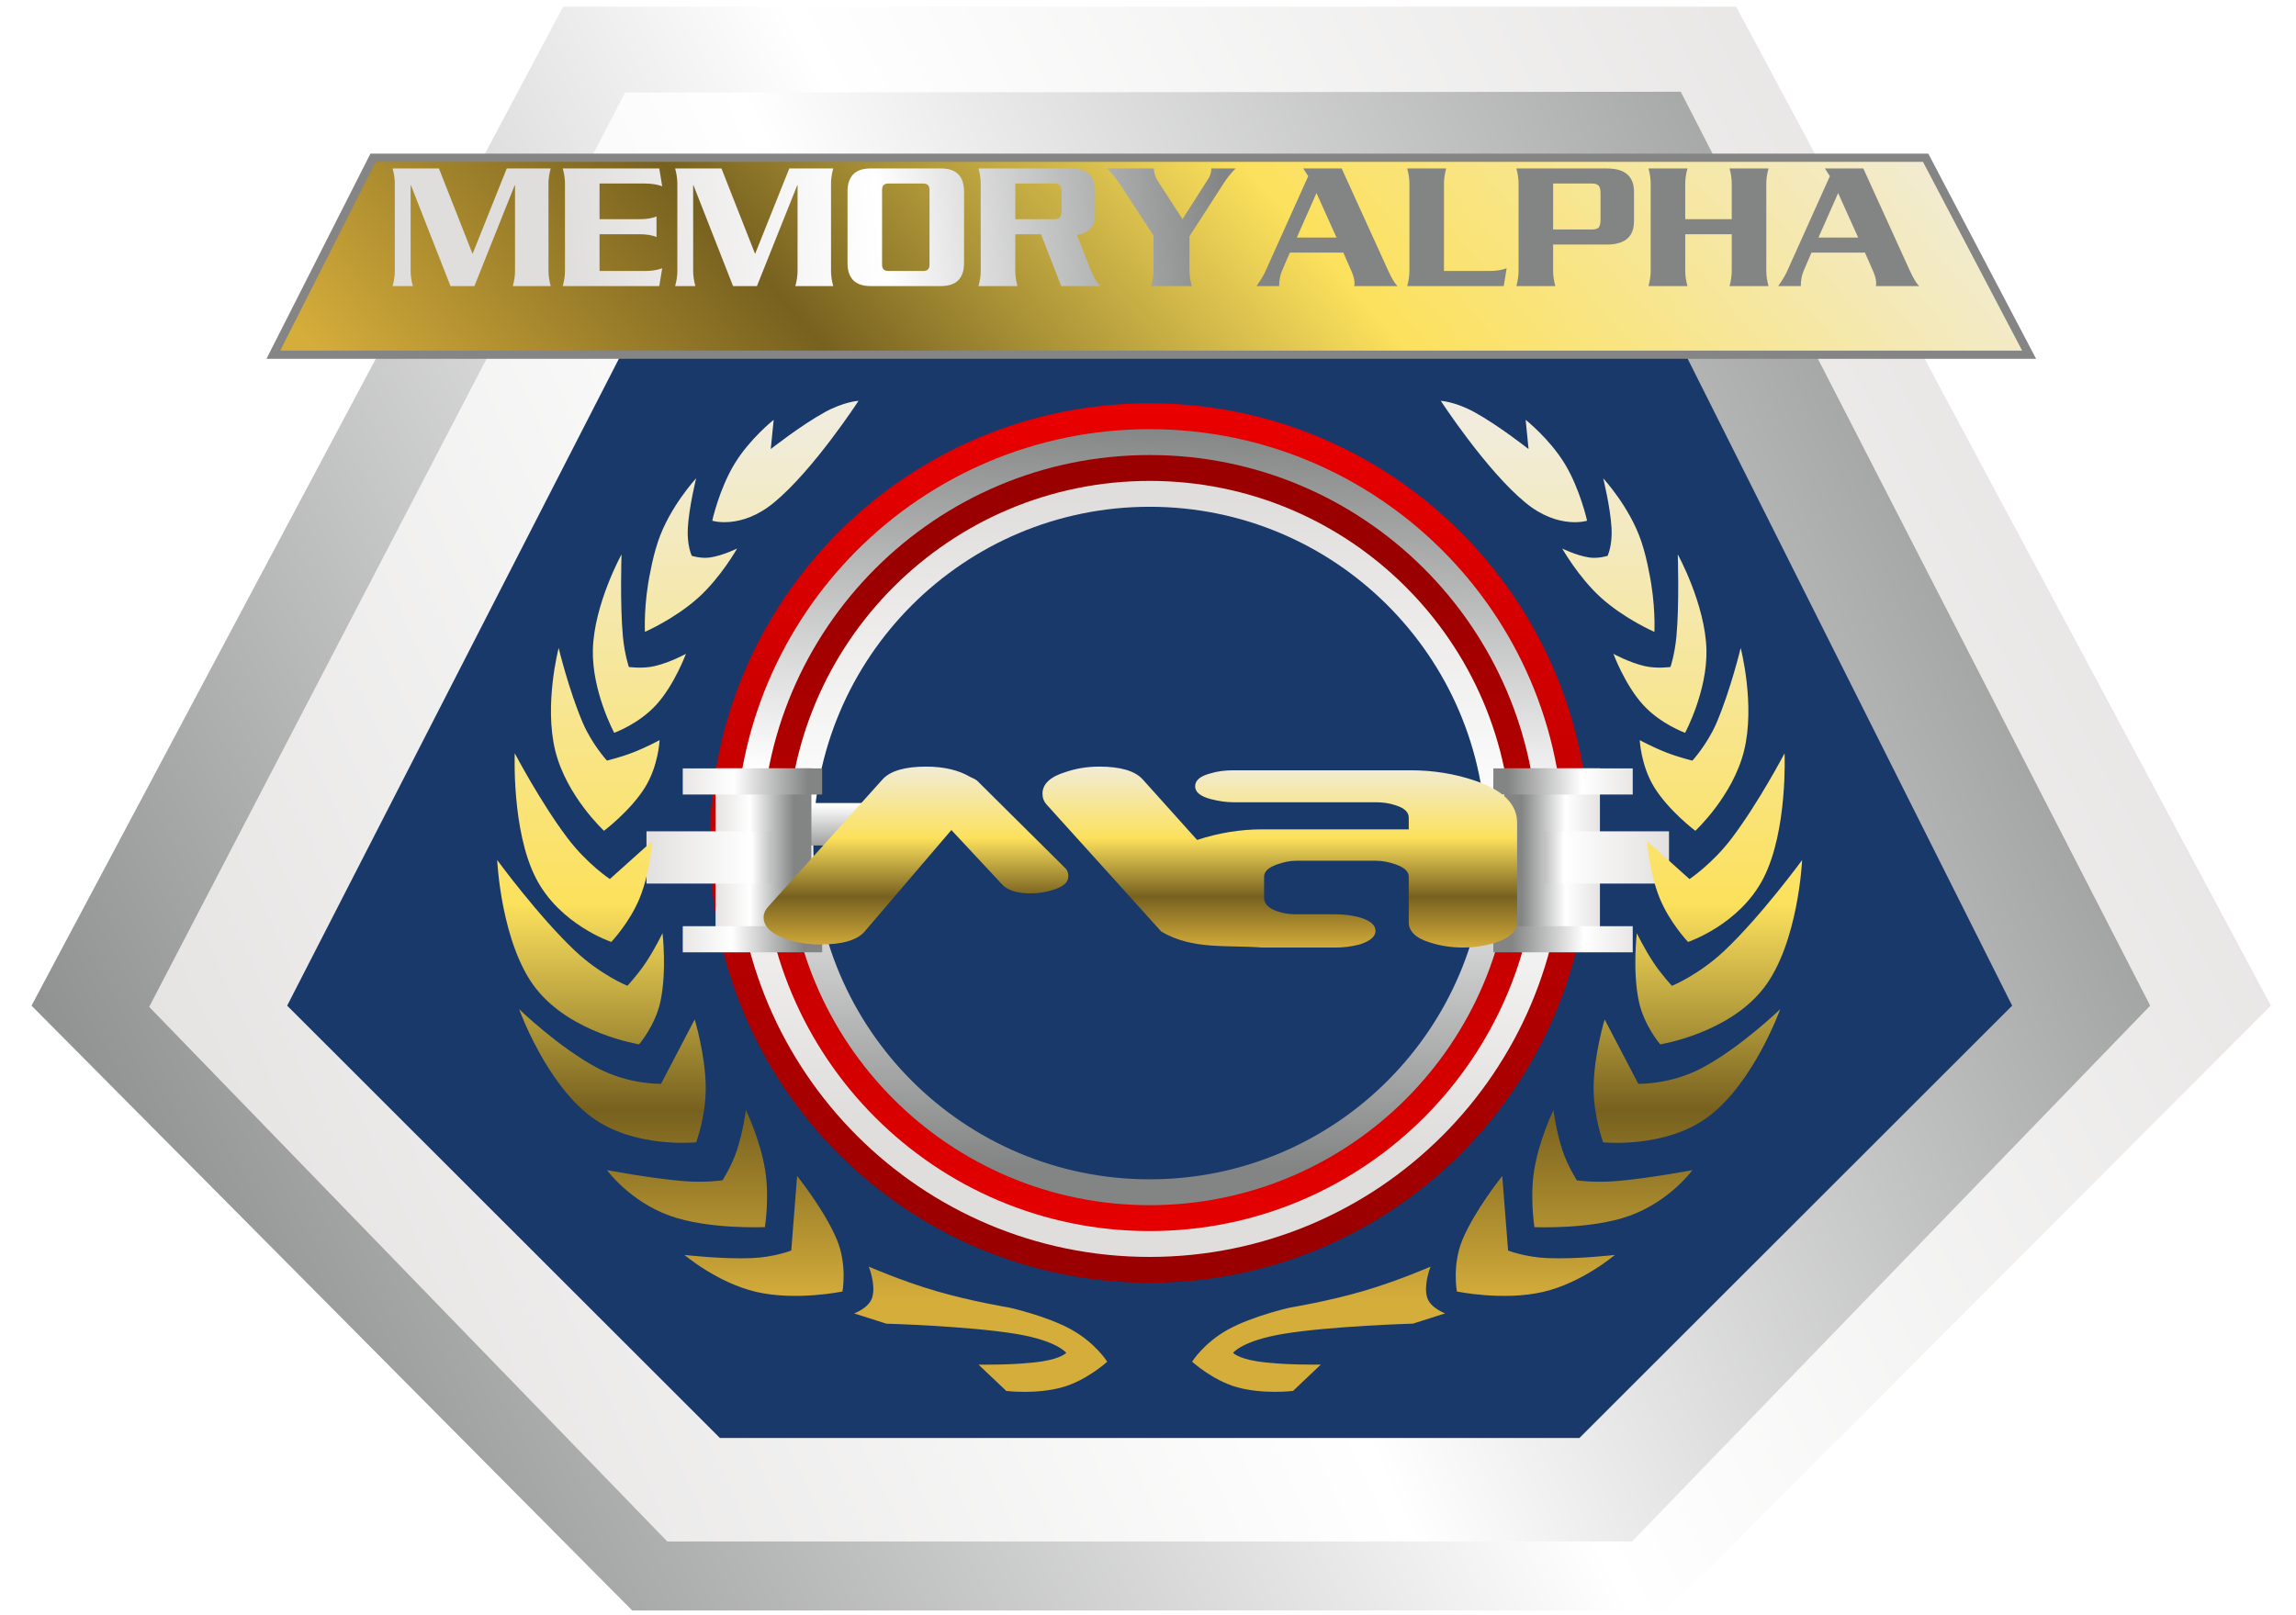
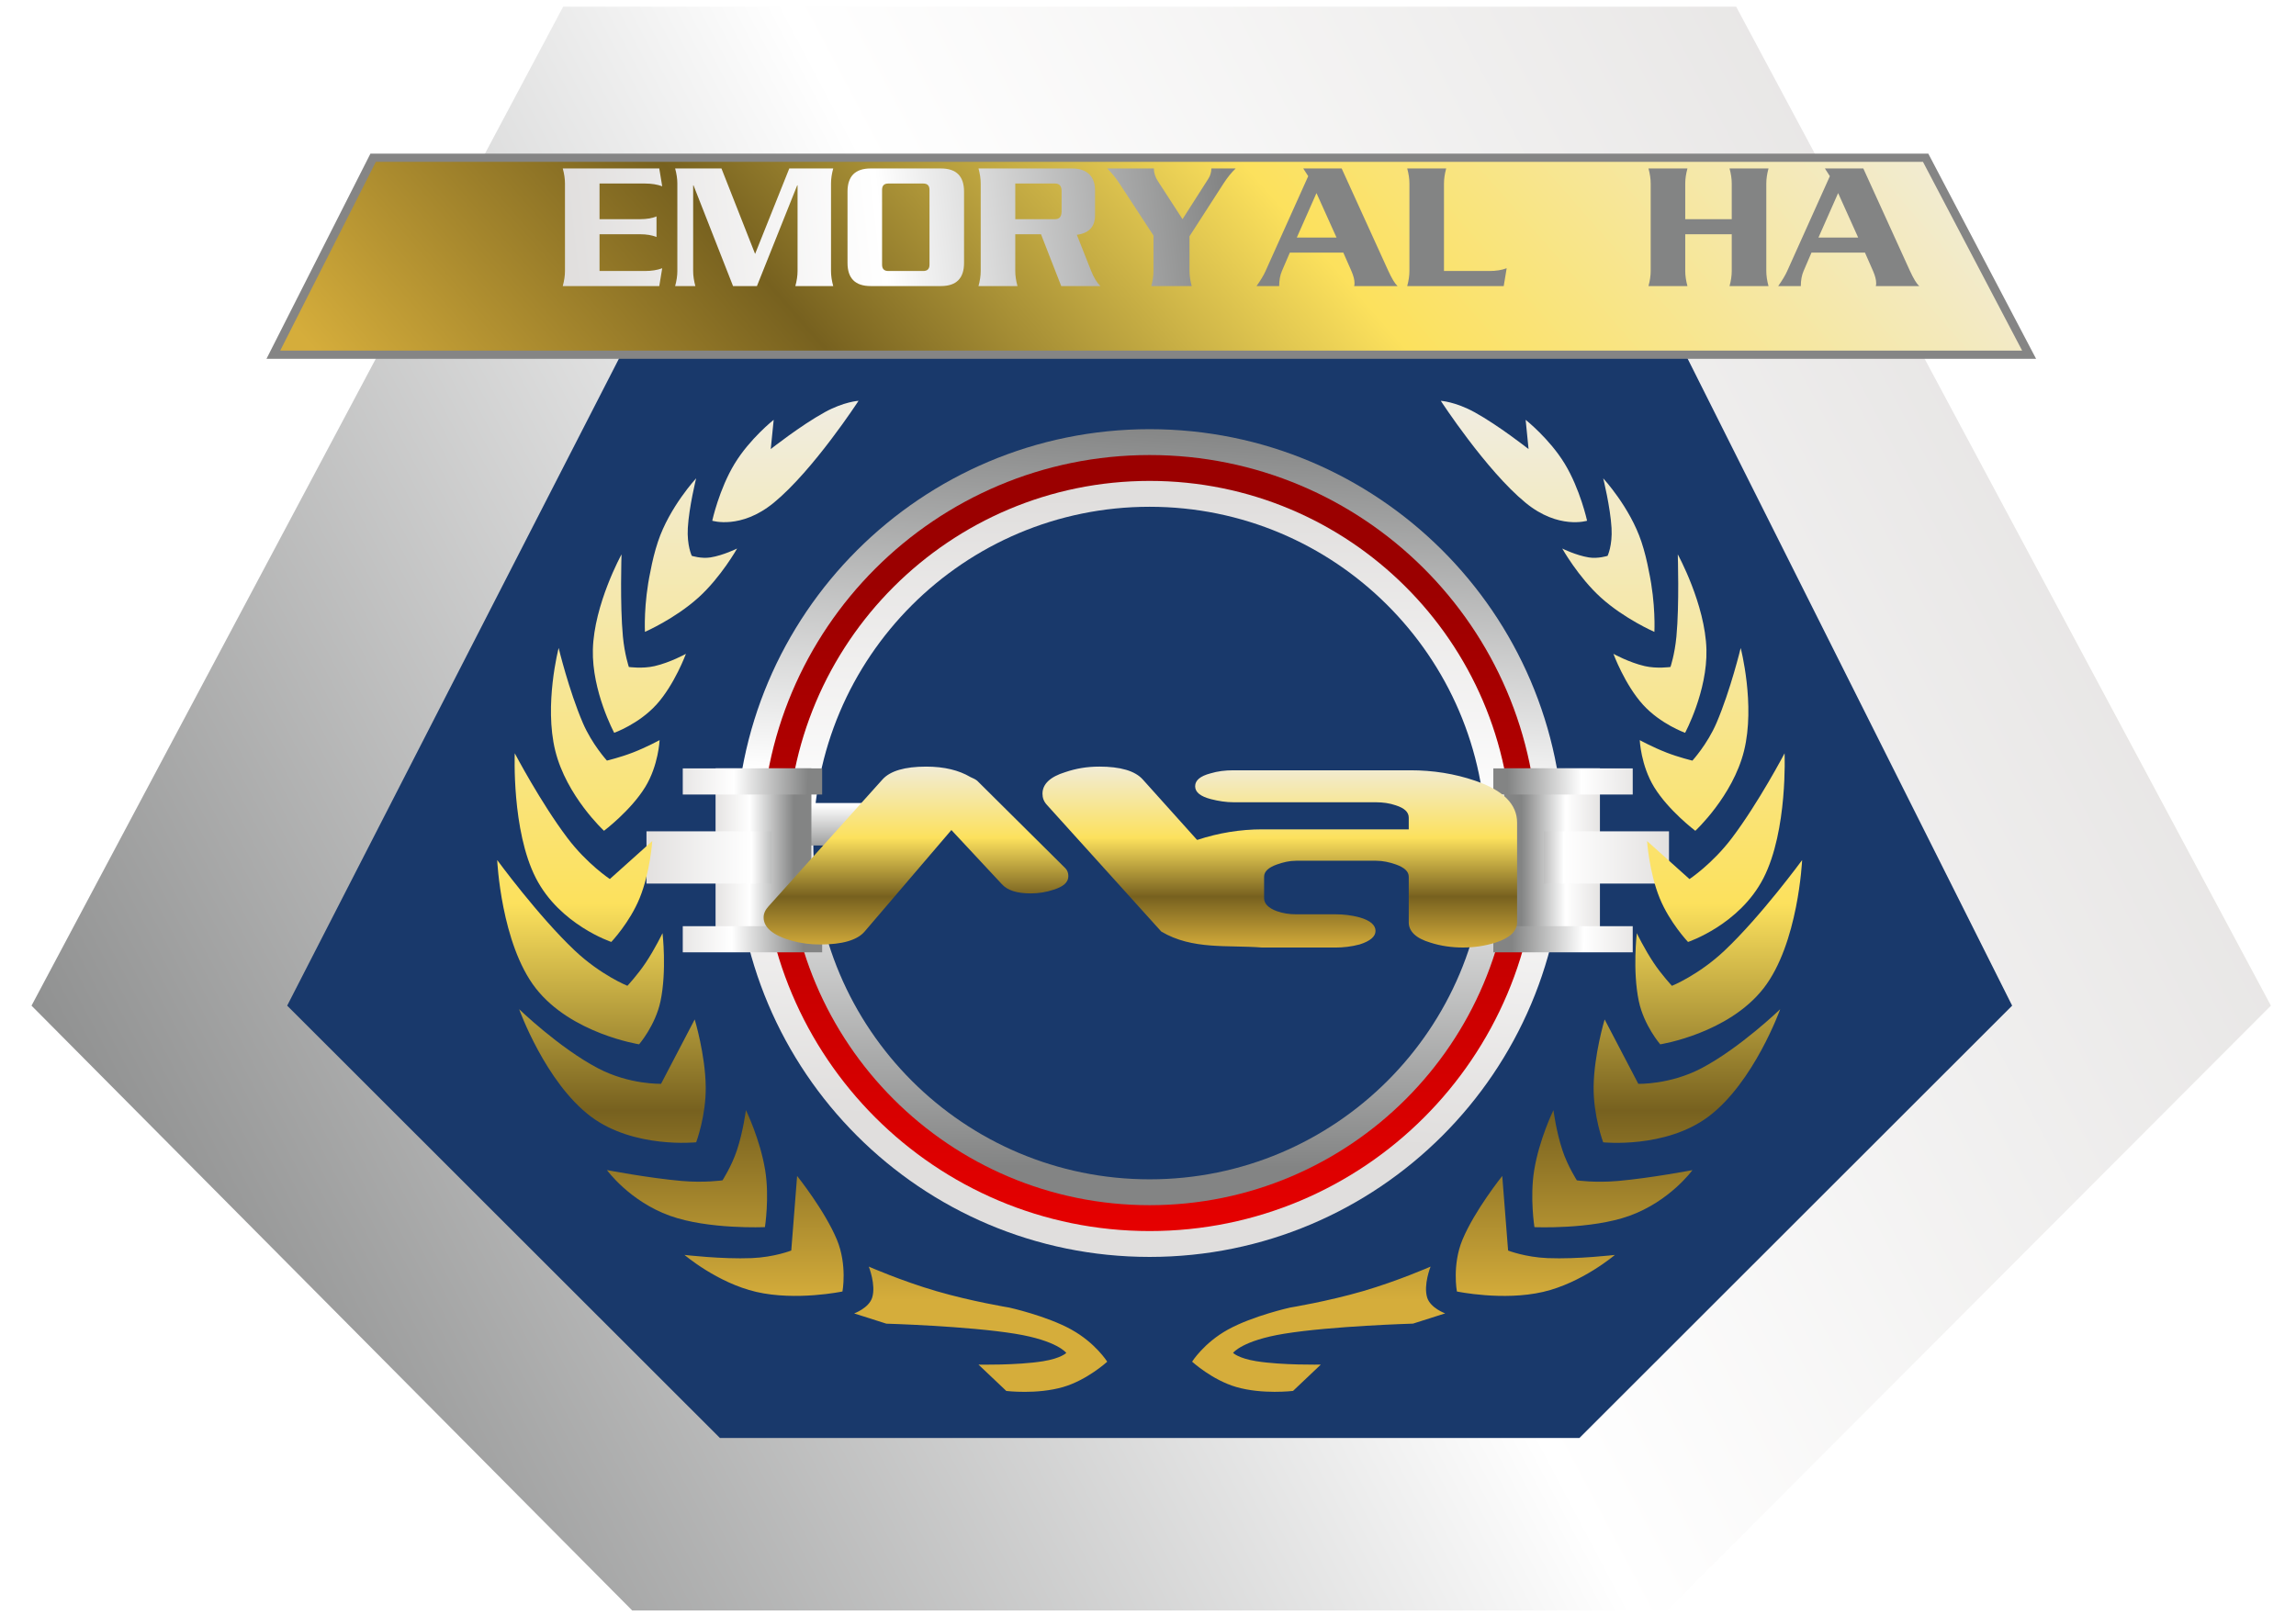
<svg xmlns="http://www.w3.org/2000/svg" xmlns:xlink="http://www.w3.org/1999/xlink" viewBox="0 0 540 380">
  <linearGradient id="linearGradient3301">
    <stop stop-color="#838484" />
    <stop stop-color="#ffffff" offset="0.247" />
    <stop stop-color="#e0dedd" offset="1" />
  </linearGradient>
  <linearGradient id="linearGradient4161">
    <stop stop-color="#9b0000" />
    <stop stop-color="#f30000" offset="1" />
  </linearGradient>
  <linearGradient id="linearGradient4590">
    <stop stop-color="#efeeef" />
    <stop stop-color="#fce15d" offset="0.582" />
    <stop stop-color="#77611f" offset="0.8" />
    <stop stop-color="#d5ad3b" offset="1" />
  </linearGradient>
  <linearGradient id="linearGradient4540-Silver">
    <stop stop-color="#838484" />
    <stop stop-color="#ffffff" offset="0.52" />
    <stop stop-color="#e0dedd" offset="1" />
  </linearGradient>
  <linearGradient id="linearGradient4508-Gold">
    <stop stop-color="#efeeef" />
    <stop stop-color="#fce15d" offset="0.439" />
    <stop stop-color="#77611f" offset="0.737" />
    <stop stop-color="#d5ad3b" offset="1" />
  </linearGradient>
  <filter id="filter3903" width="1.5" height="1.5" x="-0.25" y="-0.25" color-interpolation-filters="sRGB">
    <feGaussianBlur in="SourceAlpha" stdDeviation="1" result="blur" />
    <feColorMatrix result="bluralpha" type="matrix" values="1 0 0 0 0 0 1 0 0 0 0 0 1 0 0 0 0 0 0.5 0" />
    <feOffset in="bluralpha" dx="0" dy="2" result="offsetBlur" />
    <feMerge>
      <feMergeNode in="offsetBlur" />
      <feMergeNode in="SourceGraphic" />
    </feMerge>
  </filter>
  <filter id="filter3931" width="1.5" height="1.5" x="-0.25" y="-0.25" color-interpolation-filters="sRGB">
    <feGaussianBlur in="SourceAlpha" stdDeviation="1" result="blur" />
    <feColorMatrix result="bluralpha" type="matrix" values="1 0 0 0 0 0 1 0 0 0 0 0 1 0 0 0 0 0 0.5 0" />
    <feOffset in="bluralpha" dx="0" dy="1" result="offsetBlur" />
    <feMerge>
      <feMergeNode in="offsetBlur" />
      <feMergeNode in="SourceGraphic" />
    </feMerge>
  </filter>
  <linearGradient id="linearGradient4540-Silver-0">
    <stop stop-color="#838484" />
    <stop stop-color="#ffffff" offset="0.52" />
    <stop stop-color="#e0dedd" offset="1" />
  </linearGradient>
  <linearGradient id="linearGradient4540-Silver-1">
    <stop stop-color="#838484" />
    <stop stop-color="#ffffff" offset="0.52" />
    <stop stop-color="#e0dedd" offset="1" />
  </linearGradient>
  <linearGradient id="linearGradient4540-Silver-7">
    <stop stop-color="#838484" />
    <stop stop-color="#ffffff" offset="0.52" />
    <stop stop-color="#e0dedd" offset="1" />
  </linearGradient>
  <linearGradient id="linearGradient4540-Silver-1-7">
    <stop stop-color="#838484" />
    <stop stop-color="#ffffff" offset="0.52" />
    <stop stop-color="#e0dedd" offset="1" />
  </linearGradient>
  <linearGradient id="linearGradient4540-Silver-0-7">
    <stop stop-color="#838484" />
    <stop stop-color="#ffffff" offset="0.52" />
    <stop stop-color="#e0dedd" offset="1" />
  </linearGradient>
  <linearGradient id="linearGradient3301-6">
    <stop stop-color="#838484" />
    <stop stop-color="#ffffff" offset="0.247" />
    <stop stop-color="#e0dedd" offset="1" />
  </linearGradient>
  <filter id="filter3765" width="1.5" height="1.5" x="-0.25" y="-0.25" color-interpolation-filters="sRGB">
    <feGaussianBlur in="SourceAlpha" stdDeviation="1" result="blur" />
    <feColorMatrix result="bluralpha" type="matrix" values="1 0 0 0 0 0 1 0 0 0 0 0 1 0 0 0 0 0 0.5 0" />
    <feOffset in="bluralpha" dx="0" dy="1" result="offsetBlur" />
    <feMerge>
      <feMergeNode in="offsetBlur" />
      <feMergeNode in="SourceGraphic" />
    </feMerge>
  </filter>
  <filter id="filter3779" width="1.5" height="1.5" x="-0.25" y="-0.25" color-interpolation-filters="sRGB">
    <feGaussianBlur in="SourceAlpha" stdDeviation="1" result="blur" />
    <feColorMatrix result="bluralpha" type="matrix" values="1 0 0 0 0 0 1 0 0 0 0 0 1 0 0 0 0 0 0.5 0" />
    <feOffset in="bluralpha" dx="0" dy="1" result="offsetBlur" />
    <feMerge>
      <feMergeNode in="offsetBlur" />
      <feMergeNode in="SourceGraphic" />
    </feMerge>
  </filter>
  <filter id="filter3958" width="1.5" height="1.5" x="-0.25" y="-0.25" color-interpolation-filters="sRGB">
    <feGaussianBlur in="SourceAlpha" stdDeviation="1" result="blur" />
    <feColorMatrix result="bluralpha" type="matrix" values="1 0 0 0 0 0 1 0 0 0 0 0 1 0 0 0 0 0 0.8 0" />
    <feOffset in="bluralpha" dx="0" dy="1" result="offsetBlur" />
    <feMerge>
      <feMergeNode in="offsetBlur" />
      <feMergeNode in="SourceGraphic" />
    </feMerge>
  </filter>
  <linearGradient xlink:href="#linearGradient4540-Silver" id="linearGradient3202" gradientUnits="userSpaceOnUse" x1="138" y1="118.362" x2="263" y2="52.362" />
  <linearGradient xlink:href="#linearGradient4540-Silver" id="linearGradient3204" gradientUnits="userSpaceOnUse" x1="261" y1="58.362" x2="138" y2="115.362" />
  <linearGradient xlink:href="#linearGradient4508-Gold" id="linearGradient3206" gradientUnits="userSpaceOnUse" x1="237.345" y1="24.433" x2="170.786" y2="80.059" />
  <linearGradient xlink:href="#linearGradient4540-Silver" id="linearGradient3208" gradientUnits="userSpaceOnUse" x1="455.489" y1="45.36" x2="340.223" y2="58.105" />
  <linearGradient xlink:href="#linearGradient4540-Silver" id="linearGradient3210" gradientUnits="userSpaceOnUse" x1="455.489" y1="45.36" x2="340.223" y2="58.105" />
  <linearGradient xlink:href="#linearGradient4540-Silver" id="linearGradient3212" gradientUnits="userSpaceOnUse" x1="455.489" y1="45.36" x2="340.223" y2="58.105" />
  <linearGradient xlink:href="#linearGradient4540-Silver" id="linearGradient3214" gradientUnits="userSpaceOnUse" x1="455.489" y1="45.36" x2="340.223" y2="58.105" />
  <linearGradient xlink:href="#linearGradient4540-Silver" id="linearGradient3216" gradientUnits="userSpaceOnUse" x1="455.489" y1="45.36" x2="340.223" y2="58.105" />
  <linearGradient xlink:href="#linearGradient4540-Silver" id="linearGradient3218" gradientUnits="userSpaceOnUse" x1="455.489" y1="45.36" x2="340.223" y2="58.105" />
  <linearGradient xlink:href="#linearGradient4540-Silver" id="linearGradient3220" gradientUnits="userSpaceOnUse" x1="455.489" y1="45.36" x2="340.223" y2="58.105" />
  <linearGradient xlink:href="#linearGradient4540-Silver" id="linearGradient3223" gradientUnits="userSpaceOnUse" x1="455.489" y1="45.36" x2="340.223" y2="58.105" />
  <linearGradient xlink:href="#linearGradient4540-Silver" id="linearGradient3225" gradientUnits="userSpaceOnUse" x1="455.489" y1="45.36" x2="340.223" y2="58.105" />
  <linearGradient xlink:href="#linearGradient4540-Silver" id="linearGradient3227" gradientUnits="userSpaceOnUse" x1="455.489" y1="45.36" x2="340.223" y2="58.105" />
  <linearGradient xlink:href="#linearGradient4540-Silver" id="linearGradient3229" gradientUnits="userSpaceOnUse" x1="455.489" y1="45.36" x2="340.223" y2="58.105" />
  <linearGradient xlink:href="#linearGradient4540-Silver" id="linearGradient3231" gradientUnits="userSpaceOnUse" x1="455.489" y1="45.36" x2="340.223" y2="58.105" />
  <linearGradient xlink:href="#linearGradient4540-Silver" id="linearGradient3233" gradientUnits="userSpaceOnUse" x1="455.489" y1="45.36" x2="340.223" y2="58.105" />
  <linearGradient xlink:href="#linearGradient4540-Silver" id="linearGradient3235" gradientUnits="userSpaceOnUse" x1="455.489" y1="45.36" x2="340.223" y2="58.105" />
  <linearGradient xlink:href="#linearGradient4161" id="linearGradient3237" gradientUnits="userSpaceOnUse" x1="74.964" y1="80.857" x2="75.5" y2="27.286" />
  <linearGradient xlink:href="#linearGradient4540-Silver" id="linearGradient3239" gradientUnits="userSpaceOnUse" x1="75.5" y1="34.071" x2="73.179" y2="75.143" />
  <linearGradient xlink:href="#linearGradient4161" id="linearGradient3241" gradientUnits="userSpaceOnUse" x1="75.5" y1="43" x2="75.5" y2="88" />
  <linearGradient xlink:href="#linearGradient4540-Silver" id="linearGradient3243" gradientUnits="userSpaceOnUse" x1="74.786" y1="77.286" x2="74.964" y2="38.536" />
  <linearGradient xlink:href="#linearGradient4540-Silver" id="linearGradient3245" gradientUnits="userSpaceOnUse" gradientTransform="translate(129.699,29.876)" x1="-8.649" y1="56.621" x2="-8.649" y2="50.749" />
  <linearGradient xlink:href="#linearGradient4540-Silver-1" id="linearGradient3247" gradientUnits="userSpaceOnUse" gradientTransform="translate(128.583,33.885)" x1="-8.649" y1="56.621" x2="-8.649" y2="50.749" />
  <linearGradient xlink:href="#linearGradient4540-Silver" id="linearGradient3249" gradientUnits="userSpaceOnUse" gradientTransform="translate(32.516,6.129)" x1="85.151" y1="81.069" x2="80.227" y2="81.069" />
  <linearGradient xlink:href="#linearGradient4540-Silver" id="linearGradient3251" gradientUnits="userSpaceOnUse" gradientTransform="translate(33.014,7.65)" x1="85.467" y1="74.503" x2="77.196" y2="74.44" />
  <linearGradient xlink:href="#linearGradient4540-Silver-0" id="linearGradient3253" gradientUnits="userSpaceOnUse" gradientTransform="translate(33.014,16.8)" x1="85.214" y1="74.376" x2="77.196" y2="74.44" />
  <linearGradient xlink:href="#linearGradient3301" id="linearGradient3255" gradientUnits="userSpaceOnUse" gradientTransform="matrix(1,0,0,1.297,-0.151,-23.711)" x1="117.539" y1="85.236" x2="108.764" y2="85.236" />
  <linearGradient xlink:href="#linearGradient4540-Silver-7" id="linearGradient3257" gradientUnits="userSpaceOnUse" gradientTransform="translate(129.699,29.876)" x1="-8.649" y1="56.621" x2="-8.649" y2="50.749" />
  <linearGradient xlink:href="#linearGradient4540-Silver-1-7" id="linearGradient3259" gradientUnits="userSpaceOnUse" gradientTransform="translate(128.583,33.885)" x1="-8.649" y1="56.621" x2="-8.649" y2="50.749" />
  <linearGradient xlink:href="#linearGradient4540-Silver-7" id="linearGradient3261" gradientUnits="userSpaceOnUse" gradientTransform="translate(32.516,6.129)" x1="85.151" y1="81.069" x2="80.227" y2="81.069" />
  <linearGradient xlink:href="#linearGradient4540-Silver-7" id="linearGradient3263" gradientUnits="userSpaceOnUse" gradientTransform="translate(33.014,7.65)" x1="85.467" y1="74.503" x2="77.196" y2="74.44" />
  <linearGradient xlink:href="#linearGradient4540-Silver-0-7" id="linearGradient3265" gradientUnits="userSpaceOnUse" gradientTransform="translate(33.014,16.8)" x1="85.214" y1="74.376" x2="77.196" y2="74.44" />
  <linearGradient xlink:href="#linearGradient3301-6" id="linearGradient3267" gradientUnits="userSpaceOnUse" gradientTransform="matrix(1,0,0,1.297,-0.151,-23.711)" x1="117.539" y1="85.236" x2="108.764" y2="85.236" />
  <linearGradient xlink:href="#linearGradient4508-Gold" id="linearGradient3269" gradientUnits="userSpaceOnUse" gradientTransform="matrix(0.588,0,0,0.588,143.861,56.1)" x1="86.679" y1="42.413" x2="86.679" y2="59.429" />
  <linearGradient xlink:href="#linearGradient4590" id="linearGradient3271" gradientUnits="userSpaceOnUse" gradientTransform="translate(-0.324,0)" x1="214" y1="57.362" x2="214" y2="112.362" />
  <g transform="translate(-132.164,247.949) matrix(4.057,0,0,4.057,-408.845,-402.013)">
    <path d="M 166,38.362 135.179,96.291 170,131.362 l 60,0 35,-35.071 -31,-57.929 z" fill="url(#linearGradient3202)" />
-     <path d="M 142,96.362 169.595,43.339 230.789,43.296 258,96.291 l -30.035,31.071 -55.93,0 z" fill="url(#linearGradient3204)" />
    <path d="m 150,96.291 25.088,25.071 49.825,0 L 250,96.291 226.68,49.785 173.767,49.928 z" fill="#19396b" />
    <path d="m -118,38 c 0,1.105 -0.895,2 -2,2 -1.105,0 -2,-0.895 -2,-2 0,-1.105 0.895,-2 2,-2 1.1,0 1.994,0.889 2,1.989" fill="#ececec" transform="translate(143.679,85.862)" />
    <path d="m 149.214,57.362 5.786,-12 90,0 6,12 z" fill="url(#linearGradient3206)" transform="matrix(1,0,0,0.952,-0.016,2.032)" stroke="#858585" stroke-width="0.5" filter="url(#filter3903)" />
    <g fill="url(#linearGradient3235)" transform="matrix(0.333,0,0,0.333,52.685,33.815)">
      <g fill="url(#linearGradient3220)">
-         <path fill="url(#linearGradient3208)" d="m 338.111,62.308 -6.592,0 c 0.256,-0.939 0.384,-1.813 0.384,-2.624 l 0,-14.912 -0.064,0 -7.008,17.536 -4.16,0 -6.88,-17.536 -0.064,0 0,14.912 c -1e-5,0.811 0.128,1.685 0.384,2.624 l -3.52,0 c 0.256,-0.939 0.384,-1.813 0.384,-2.624 l 0,-15.232 c -10e-6,-0.811 -0.128,-1.685 -0.384,-2.624 l 8.064,0 5.856,14.88 5.952,-14.88 7.648,0 c -0.256,0.939 -0.384,1.813 -0.384,2.624 l 0,15.232 c -3e-5,0.811 0.128,1.685 0.384,2.624" />
        <path fill="url(#linearGradient3210)" d="m 357.528,59.204 -0.512,3.104 -16.8,0 c 0.256,-0.939 0.384,-1.813 0.384,-2.624 l 0,-15.232 c -10e-6,-0.811 -0.128,-1.685 -0.384,-2.624 l 16.8,0 0.512,3.104 c -0.853,-0.32 -1.856,-0.48 -3.008,-0.48 l -7.904,0 0,6.208 7.072,0 c 1.109,1.2e-5 2.059,-0.16 2.848,-0.48 l 0,3.584 c -0.789,-0.32 -1.739,-0.48 -2.848,-0.48 l -7.072,0 0,6.4 7.904,0 c 1.152,3e-6 2.155,-0.16 3.008,-0.48" />
        <path fill="url(#linearGradient3212)" d="m 387.298,62.308 -6.592,0 c 0.256,-0.939 0.384,-1.813 0.384,-2.624 l 0,-14.912 -0.064,0 -7.008,17.536 -4.16,0 -6.88,-17.536 -0.064,0 0,14.912 c -1e-5,0.811 0.128,1.685 0.384,2.624 l -3.52,0 c 0.256,-0.939 0.384,-1.813 0.384,-2.624 l 0,-15.232 c -10e-6,-0.811 -0.128,-1.685 -0.384,-2.624 l 8.064,0 5.856,14.88 5.952,-14.88 7.648,0 c -0.256,0.939 -0.384,1.813 -0.384,2.624 l 0,15.232 c -3e-5,0.811 0.128,1.685 0.384,2.624" />
        <path fill="url(#linearGradient3214)" d="m 410.075,58.276 c -3e-5,2.688 -1.344,4.032 -4.032,4.032 l -12.224,0 c -2.688,0 -4.032,-1.344 -4.032,-4.032 l 0,-12.416 c -10e-6,-2.688 1.344,-4.032 4.032,-4.032 l 12.224,0 c 2.688,2.1e-5 4.032,1.344 4.032,4.032 l 0,12.416 m -6.016,0.32 0,-13.056 c -2e-5,-0.725 -0.363,-1.088 -1.088,-1.088 l -6.08,0 c -0.725,1.8e-5 -1.088,0.363 -1.088,1.088 l 0,13.056 c -1e-5,0.725 0.363,1.088 1.088,1.088 l 6.08,0 c 0.725,3e-6 1.088,-0.363 1.088,-1.088" />
        <path fill="url(#linearGradient3216)" d="m 433.807,62.308 -6.816,0 -3.52,-9.024 -4.48,0 0,6.4 c -1e-5,0.811 0.128,1.685 0.384,2.624 l -6.784,0 c 0.256,-0.939 0.384,-1.813 0.384,-2.624 l 0,-15.232 c -10e-6,-0.811 -0.128,-1.685 -0.384,-2.624 l 16.32,0 c 1.301,2.1e-5 2.304,0.352 3.008,1.056 0.64,0.661 0.96,1.579 0.96,2.752 l 0,4.352 c -2e-5,1.984 -1.056,3.115 -3.168,3.392 l 2.496,6.304 c 0.448,1.131 0.981,2.005 1.6,2.624 m -6.752,-13.024 0,-3.52 c -2e-5,-0.875 -0.373,-1.312 -1.12,-1.312 l -6.944,0 0,6.208 6.944,0 c 0.747,1.2e-5 1.12,-0.459 1.12,-1.376" />
        <path fill="url(#linearGradient3218)" d="m 457.355,41.828 c -0.747,0.725 -1.451,1.6 -2.112,2.624 l -5.92,9.184 0,6.048 c -2e-5,0.811 0.128,1.685 0.384,2.624 l -7.04,0 c 0.256,-0.939 0.384,-1.813 0.384,-2.624 l 0,-6.176 -5.92,-9.056 c -0.661,-1.003 -1.376,-1.877 -2.144,-2.624 l 8.128,0 c -10e-6,0.747 0.235,1.483 0.704,2.208 l 4.288,6.624 4.512,-7.072 c 0.32,-0.491 0.491,-1.077 0.512,-1.76 l 4.224,0" />
      </g>
      <g fill="url(#linearGradient3233)">
        <path fill="url(#linearGradient3223)" d="m 485.541,62.308 -7.552,0 c 0.043,-0.128 0.064,-0.299 0.064,-0.512 -2e-5,-0.576 -0.181,-1.28 -0.544,-2.112 l -1.408,-3.2 -9.312,0 -1.376,3.2 c -0.32,0.747 -0.48,1.621 -0.48,2.624 l -3.936,0 c 0.725,-1.024 1.248,-1.899 1.568,-2.624 l 7.424,-16.512 -0.864,-1.344 6.688,0 8.128,17.856 c 0.619,1.344 1.152,2.219 1.6,2.624 m -10.624,-8.448 -3.488,-7.744 -3.424,7.744 6.912,0" />
        <path fill="url(#linearGradient3225)" d="m 504.538,59.204 -0.512,3.104 -16.8,0 c 0.256,-0.939 0.384,-1.813 0.384,-2.624 l 0,-15.232 c 0,-0.811 -0.128,-1.685 -0.384,-2.624 l 6.784,0 c -0.256,0.939 -0.384,1.813 -0.384,2.624 l 0,15.232 7.904,0 c 1.152,3e-6 2.155,-0.16 3.008,-0.48" />
-         <path fill="url(#linearGradient3227)" d="m 526.706,51.012 c -2e-5,2.709 -1.579,4.064 -4.736,4.064 l -9.344,0 0,4.608 c -10e-6,0.811 0.128,1.685 0.384,2.624 l -6.784,0 c 0.256,-0.939 0.384,-1.813 0.384,-2.624 l 0,-15.232 c 0,-0.811 -0.128,-1.685 -0.384,-2.624 l 15.744,0 c 3.157,2.1e-5 4.736,1.355 4.736,4.064 l 0,5.12 m -5.824,-0.256 0,-4.608 c -2e-5,-0.64 -0.107,-1.077 -0.32,-1.312 -0.213,-0.256 -0.608,-0.384 -1.184,-0.384 l -6.752,0 0,8 6.752,0 c 0.576,1e-5 0.971,-0.117 1.184,-0.352 0.213,-0.256 0.32,-0.704 0.32,-1.344" />
        <path fill="url(#linearGradient3229)" d="m 550.122,62.308 -6.784,0 c 0.256,-0.939 0.384,-1.813 0.384,-2.624 l 0,-6.4 -8.096,0 0,6.4 c -10e-6,0.811 0.128,1.685 0.384,2.624 l -6.784,0 c 0.256,-0.939 0.384,-1.813 0.384,-2.624 l 0,-15.232 c 0,-0.811 -0.128,-1.685 -0.384,-2.624 l 6.784,0 c -0.256,0.939 -0.384,1.813 -0.384,2.624 l 0,6.208 8.096,0 0,-6.208 c -2e-5,-0.811 -0.128,-1.685 -0.384,-2.624 l 6.784,0 c -0.256,0.939 -0.384,1.813 -0.384,2.624 l 0,15.232 c -2e-5,0.811 0.128,1.685 0.384,2.624" />
        <path fill="url(#linearGradient3231)" d="m 576.354,62.308 -7.552,0 c 0.043,-0.128 0.064,-0.299 0.064,-0.512 -2e-5,-0.576 -0.181,-1.28 -0.544,-2.112 l -1.408,-3.2 -9.312,0 -1.376,3.2 c -0.32,0.747 -0.48,1.621 -0.48,2.624 l -3.936,0 c 0.725,-1.024 1.248,-1.899 1.568,-2.624 l 7.424,-16.512 -0.864,-1.344 6.688,0 8.128,17.856 c 0.619,1.344 1.152,2.219 1.6,2.624 m -10.624,-8.448 -3.488,-7.744 -3.424,7.744 6.912,0" />
      </g>
    </g>
-     <path transform="translate(124.5,28.362)" d="M 101,58.5 C 101,72.583 89.583,84 75.5,84 61.417,84 50,72.583 50,58.5 50,44.417 61.417,33 75.5,33 c 14.03,0 25.425,11.334 25.5,25.364" fill="url(#linearGradient3237)" />
    <path transform="translate(124.5,28.362)" d="m 99.5,58.5 c 0,13.255 -10.745,24 -24,24 -13.255,0 -24,-10.745 -24,-24 0,-13.255 10.745,-24 24,-24 13.205,0 23.929,10.667 24,23.872" fill="url(#linearGradient3239)" />
    <path transform="translate(124.5,28.362)" d="M 98,58.5 C 98,70.926 87.926,81 75.5,81 63.074,81 53,70.926 53,58.5 53,46.074 63.074,36 75.5,36 87.879,36 97.933,46 98,58.38" fill="url(#linearGradient3241)" />
    <path transform="translate(124.5,28.362)" d="m 96.5,58.5 c 0,11.598 -9.402,21 -21,21 -11.598,0 -21,-9.402 -21,-21 0,-11.598 9.402,-21 21,-21 11.554,0 20.938,9.334 21,20.888" fill="url(#linearGradient3243)" />
    <path transform="translate(124.5,28.362)" d="M 95,58.5 C 95,69.27 86.27,78 75.5,78 64.73,78 56,69.27 56,58.5 56,47.73 64.73,39 75.5,39 c 10.729,0 19.442,8.667 19.5,19.396" fill="#19396b" />
    <g transform="translate(61.712,0.201)" filter="url(#filter3779)">
      <rect y="83.34" x="116.631" height="2.462" width="5.682" fill="url(#linearGradient3245)" />
      <rect y="87.349" x="115.514" height="2.462" width="5.682" fill="url(#linearGradient3247)" />
      <rect y="81.326" x="113.122" height="10.607" width="5.556" fill="url(#linearGradient3249)" />
      <rect y="81.332" x="111.221" height="1.515" width="8.081" fill="url(#linearGradient3251)" />
      <rect y="90.482" x="111.221" height="1.515" width="8.081" fill="url(#linearGradient3253)" />
      <rect y="84.981" x="109.118" height="3.03" width="7.26" fill="url(#linearGradient3255)" />
    </g>
    <g filter="url(#filter3765)" transform="matrix(-1,0,0,1,339.225,0.201)">
      <rect y="83.34" x="116.631" height="2.462" width="5.682" fill="url(#linearGradient3257)" />
      <rect y="87.349" x="115.514" height="2.462" width="5.682" fill="url(#linearGradient3259)" />
      <rect y="81.326" x="113.122" height="10.607" width="5.556" fill="url(#linearGradient3261)" />
      <rect y="81.332" x="111.221" height="1.515" width="8.081" fill="url(#linearGradient3263)" />
      <rect y="90.482" x="111.221" height="1.515" width="8.081" fill="url(#linearGradient3265)" />
      <rect y="84.981" x="109.118" height="3.03" width="7.26" fill="url(#linearGradient3267)" />
    </g>
    <path fill="url(#linearGradient3269)" filter="url(#filter3958)" d="m 188.914,81.806 c -1.081,9e-6 -1.827,0.217 -2.219,0.656 l -5.781,6.438 c -0.172,0.188 -0.25,0.374 -0.25,0.562 0,0.517 0.481,0.921 1.438,1.188 0.454,0.125 0.92,0.188 1.438,0.188 1.113,0 1.874,-0.217 2.25,-0.656 l 4.406,-5.156 2.562,2.75 c 0.282,0.313 0.763,0.469 1.469,0.469 0.392,2e-6 0.78,-0.062 1.156,-0.188 0.501,-0.157 0.75,-0.374 0.75,-0.688 -2e-5,-0.157 -0.047,-0.297 -0.156,-0.406 l -4.469,-4.438 c -0.094,-0.078 -0.203,-0.125 -0.344,-0.188 -0.58,-0.345 -1.325,-0.531 -2.25,-0.531 z m 8.781,0 c -0.611,9e-6 -1.17,0.093 -1.719,0.281 -0.768,0.235 -1.156,0.608 -1.156,1.094 -1e-5,0.204 0.062,0.39 0.219,0.562 l 5.812,6.438 c 1.583,0.941 3.37,0.673 5.125,0.812 l 3.719,0 c 0.392,10e-7 0.811,-0.047 1.219,-0.156 0.549,-0.172 0.812,-0.405 0.812,-0.688 -1e-5,-0.298 -0.264,-0.531 -0.812,-0.688 -0.407,-0.11 -0.827,-0.156 -1.219,-0.156 l -2,0 c -0.345,2e-6 -0.655,-0.047 -0.969,-0.156 -0.439,-0.157 -0.656,-0.39 -0.656,-0.656 l 0,-1.094 c -1e-5,-0.266 0.217,-0.468 0.656,-0.625 0.313,-0.11 0.624,-0.187 0.969,-0.188 l 4.062,0 c 0.345,5e-6 0.687,0.078 1,0.188 0.439,0.157 0.656,0.359 0.656,0.625 l 0,2.312 c -1e-5,0.454 0.357,0.812 1.094,1.031 0.533,0.172 1.092,0.25 1.656,0.25 0.564,10e-7 1.123,-0.078 1.656,-0.25 0.737,-0.235 1.094,-0.592 1.094,-1.031 l 0,-5.062 c -2e-5,-0.925 -0.699,-1.639 -2.125,-2.125 -1.05,-0.36 -2.153,-0.531 -3.281,-0.531 l -9,0 c -0.407,9e-6 -0.796,0.047 -1.156,0.156 -0.533,0.141 -0.781,0.358 -0.781,0.656 0,0.298 0.264,0.515 0.812,0.656 0.376,0.094 0.749,0.156 1.156,0.156 l 7.219,0 c 0.345,7e-6 0.687,0.047 1,0.156 0.439,0.141 0.656,0.343 0.656,0.625 l 0,0.594 -7.438,0 c -1.128,6e-6 -2.231,0.186 -3.281,0.531 -0.01,0.004 -0.021,-0.004 -0.031,0 l -2.75,-3.062 c -0.392,-0.439 -1.137,-0.656 -2.219,-0.656 z" transform="matrix(1.142,0,0,1.142,-28.698,-12.135)" />
    <path d="m 178.203,66.133 c 2.299,-1.885 4.92,-5.916 4.92,-5.916 0,0 -0.84,0.046 -1.96,0.662 -1.394,0.767 -3.129,2.136 -3.129,2.136 l 0.17,-1.696 c 0,0 -1.381,1.094 -2.263,2.542 -0.899,1.478 -1.299,3.31 -1.299,3.31 0,0 1.656,0.523 3.56,-1.038 z m -4.36,5.493 c 1.305,-1.181 2.241,-2.844 2.241,-2.844 0,0 -0.797,0.397 -1.539,0.516 -0.539,0.087 -1.09,-0.092 -1.09,-0.092 0,0 -0.286,-0.597 -0.229,-1.615 0.069,-1.212 0.483,-2.88 0.483,-2.88 0,0 -1.545,1.667 -2.213,3.672 -0.188,0.563 -0.328,1.148 -0.435,1.715 -0.409,1.907 -0.32,3.517 -0.32,3.517 0,0 1.736,-0.755 3.102,-1.99 z m -2.442,6.214 c 1.059,-1.167 1.715,-2.951 1.715,-2.951 0,0 -0.897,0.5 -1.819,0.713 -0.702,0.162 -1.489,0.05 -1.489,0.05 0,0 -0.246,-0.726 -0.345,-1.764 -0.175,-1.851 -0.08,-4.766 -0.08,-4.766 0,0 -1.595,2.9 -1.661,5.52 -0.061,2.418 1.237,4.827 1.237,4.827 0,0 1.422,-0.507 2.44,-1.628 z m -3.034,7.311 c 0,0 1.551,-1.17 2.389,-2.536 0.772,-1.259 0.834,-2.722 0.834,-2.722 0,0 -0.748,0.409 -1.544,0.718 -0.728,0.283 -1.509,0.469 -1.509,0.469 0,0 -0.866,-0.945 -1.398,-2.187 -0.808,-1.885 -1.401,-4.343 -1.401,-4.343 0,0 -0.858,3.291 -0.195,5.964 0.651,2.627 2.824,4.637 2.824,4.637 z m 0.424,6.445 c 0,0 1.07,-1.128 1.646,-2.549 0.61,-1.503 0.728,-3.303 0.728,-3.303 l -2.459,2.205 c 0,0 -1.321,-0.875 -2.456,-2.377 -1.554,-2.056 -3.056,-4.916 -3.056,-4.916 0,0 -0.189,4.476 1.221,7.233 1.388,2.713 4.376,3.708 4.376,3.708 z m 1.611,5.937 c 0,0 0.944,-1.094 1.241,-2.502 0.373,-1.772 0.116,-3.944 0.116,-3.944 0,0 -0.43,0.9 -0.979,1.722 -0.462,0.693 -1.057,1.331 -1.057,1.331 0,0 -1.542,-0.621 -3.048,-2.041 -2.119,-1.999 -4.5,-5.252 -4.5,-5.252 0,0 0.22,4.853 2.237,7.438 2.053,2.63 5.989,3.248 5.989,3.248 z m 3.308,5.682 c 0,0 0.575,-1.53 0.554,-3.222 -0.022,-1.862 -0.639,-3.902 -0.639,-3.902 l -1.951,3.732 c 0,0 -1.832,0.059 -3.662,-0.904 -2.241,-1.178 -4.564,-3.422 -4.564,-3.422 0,0 1.52,4.241 4.154,6.222 2.493,1.875 6.108,1.495 6.108,1.495 z m 3.986,4.919 c 0,0 0.27,-1.725 0.015,-3.296 -0.293,-1.805 -1.117,-3.489 -1.117,-3.489 0,0 -0.156,1.232 -0.526,2.341 -0.302,0.906 -0.831,1.73 -0.831,1.73 0,0 -1.046,0.155 -2.378,0.036 -1.911,-0.169 -4.322,-0.63 -4.322,-0.63 0,0 1.302,1.801 3.647,2.648 2.232,0.806 5.512,0.659 5.512,0.659 z m 1.866,-2.968 -0.339,4.325 c 0,0 -0.983,0.387 -2.293,0.44 -1.727,0.071 -3.898,-0.186 -3.898,-0.186 0,0 1.899,1.621 4.163,2.145 2.315,0.536 4.996,-0.024 4.996,-0.024 0,0 0.286,-1.529 -0.318,-2.992 -0.703,-1.7 -2.311,-3.708 -2.311,-3.708 z m 15.903,8.91 c -1.449,-0.8 -3.606,-1.277 -3.606,-1.277 0,0 -2.173,-0.354 -4.234,-0.956 -2.009,-0.586 -3.908,-1.419 -3.908,-1.419 0,0 0.426,1.061 0.197,1.795 -0.191,0.612 -1.045,0.919 -1.045,0.919 l 1.866,0.594 c 0,0 4.71,0.137 7.465,0.585 2.443,0.397 2.967,1.111 2.967,1.111 0,0 -0.298,0.314 -1.348,0.483 -1.498,0.242 -3.741,0.196 -3.741,0.196 l 1.611,1.527 c 0,0 1.766,0.216 3.291,-0.226 1.395,-0.404 2.561,-1.47 2.561,-1.47 0,0 -0.685,-1.092 -2.076,-1.86 z m 26.333,-47.942 c 1.904,1.561 3.56,1.038 3.56,1.038 0,0 -0.4,-1.832 -1.299,-3.31 -0.881,-1.448 -2.263,-2.542 -2.263,-2.542 l 0.169,1.696 c 0,0 -1.735,-1.37 -3.129,-2.136 -1.12,-0.616 -1.959,-0.662 -1.959,-0.662 0,0 2.622,4.031 4.921,5.916 z m 4.36,5.493 c 1.365,1.235 3.102,1.99 3.102,1.99 0,0 0.089,-1.608 -0.319,-3.514 -0.106,-0.568 -0.247,-1.155 -0.435,-1.719 -0.669,-2.005 -2.213,-3.672 -2.213,-3.672 0,0 0.414,1.668 0.483,2.88 0.058,1.018 -0.229,1.615 -0.229,1.615 0,0 -0.551,0.179 -1.09,0.092 -0.742,-0.12 -1.539,-0.516 -1.539,-0.516 0,0 0.936,1.663 2.241,2.844 z m 0.727,3.263 c 0,0 0.656,1.784 1.715,2.951 1.018,1.122 2.44,1.628 2.44,1.628 0,0 1.298,-2.409 1.237,-4.827 -0.066,-2.62 -1.661,-5.52 -1.661,-5.52 0,0 0.096,2.915 -0.079,4.766 -0.098,1.039 -0.345,1.764 -0.345,1.764 0,0 -0.787,0.112 -1.489,-0.05 -0.921,-0.213 -1.818,-0.713 -1.818,-0.713 z m 3.07,5.722 c -0.796,-0.309 -1.544,-0.718 -1.544,-0.718 0,0 0.063,1.464 0.834,2.722 0.837,1.366 2.388,2.536 2.388,2.536 0,0 2.172,-2.01 2.824,-4.637 0.663,-2.673 -0.194,-5.964 -0.194,-5.964 0,0 -0.593,2.458 -1.401,4.343 -0.532,1.242 -1.398,2.188 -1.398,2.188 0,0 -0.781,-0.186 -1.509,-0.469 z m 1.34,7.339 -2.459,-2.205 c 0,0 0.118,1.801 0.728,3.303 0.576,1.421 1.646,2.549 1.646,2.549 0,0 2.988,-0.995 4.376,-3.707 1.41,-2.757 1.221,-7.233 1.221,-7.233 0,0 -1.502,2.86 -3.056,4.916 -1.135,1.501 -2.456,2.377 -2.456,2.377 z m 2.03,4.15 c -1.506,1.42 -3.048,2.041 -3.048,2.041 0,0 -0.595,-0.638 -1.057,-1.331 -0.548,-0.822 -0.979,-1.722 -0.979,-1.722 0,0 -0.257,2.171 0.116,3.944 0.297,1.408 1.241,2.502 1.241,2.502 0,0 3.936,-0.618 5.989,-3.248 2.018,-2.585 2.237,-7.438 2.237,-7.438 0,0 -2.381,3.254 -4.5,5.252 z m -4.998,7.723 -1.951,-3.732 c 0,0 -0.617,2.04 -0.639,3.902 -0.02,1.692 0.554,3.222 0.554,3.222 0,0 3.614,0.38 6.108,-1.495 2.634,-1.981 4.154,-6.222 4.154,-6.222 0,0 -2.323,2.243 -4.564,3.422 -1.83,0.962 -3.662,0.904 -3.662,0.904 z m -3.562,5.597 c 0,0 -0.529,-0.824 -0.831,-1.73 -0.37,-1.108 -0.526,-2.341 -0.526,-2.341 0,0 -0.824,1.684 -1.117,3.489 -0.256,1.572 0.015,3.296 0.015,3.296 0,0 3.281,0.147 5.513,-0.659 2.345,-0.847 3.647,-2.648 3.647,-2.648 0,0 -2.411,0.461 -4.322,0.63 -1.332,0.118 -2.378,-0.036 -2.378,-0.036 z m -1.693,4.511 c -1.31,-0.054 -2.293,-0.44 -2.293,-0.44 l -0.339,-4.325 c 0,0 -1.608,2.008 -2.311,3.708 -0.604,1.462 -0.318,2.992 -0.318,2.992 0,0 2.681,0.561 4.996,0.024 2.264,-0.524 4.164,-2.145 4.164,-2.145 0,0 -2.171,0.257 -3.898,0.186 z m -6.984,2.287 c -0.229,-0.734 0.197,-1.795 0.197,-1.795 0,0 -1.899,0.833 -3.908,1.419 -2.061,0.601 -4.234,0.956 -4.234,0.956 0,0 -2.157,0.477 -3.606,1.277 -1.391,0.768 -2.077,1.86 -2.077,1.86 0,0 1.166,1.066 2.561,1.47 1.525,0.442 3.291,0.226 3.291,0.226 l 1.611,-1.527 c 0,0 -2.243,0.046 -3.741,-0.196 -1.049,-0.169 -1.347,-0.483 -1.347,-0.483 0,0 0.524,-0.714 2.967,-1.111 2.754,-0.448 7.464,-0.585 7.464,-0.585 l 1.866,-0.594 c 2.1e-4,-3.2e-4 -0.854,-0.307 -1.045,-0.919 z" fill="url(#linearGradient3271)" filter="url(#filter3931)" />
  </g>
</svg>